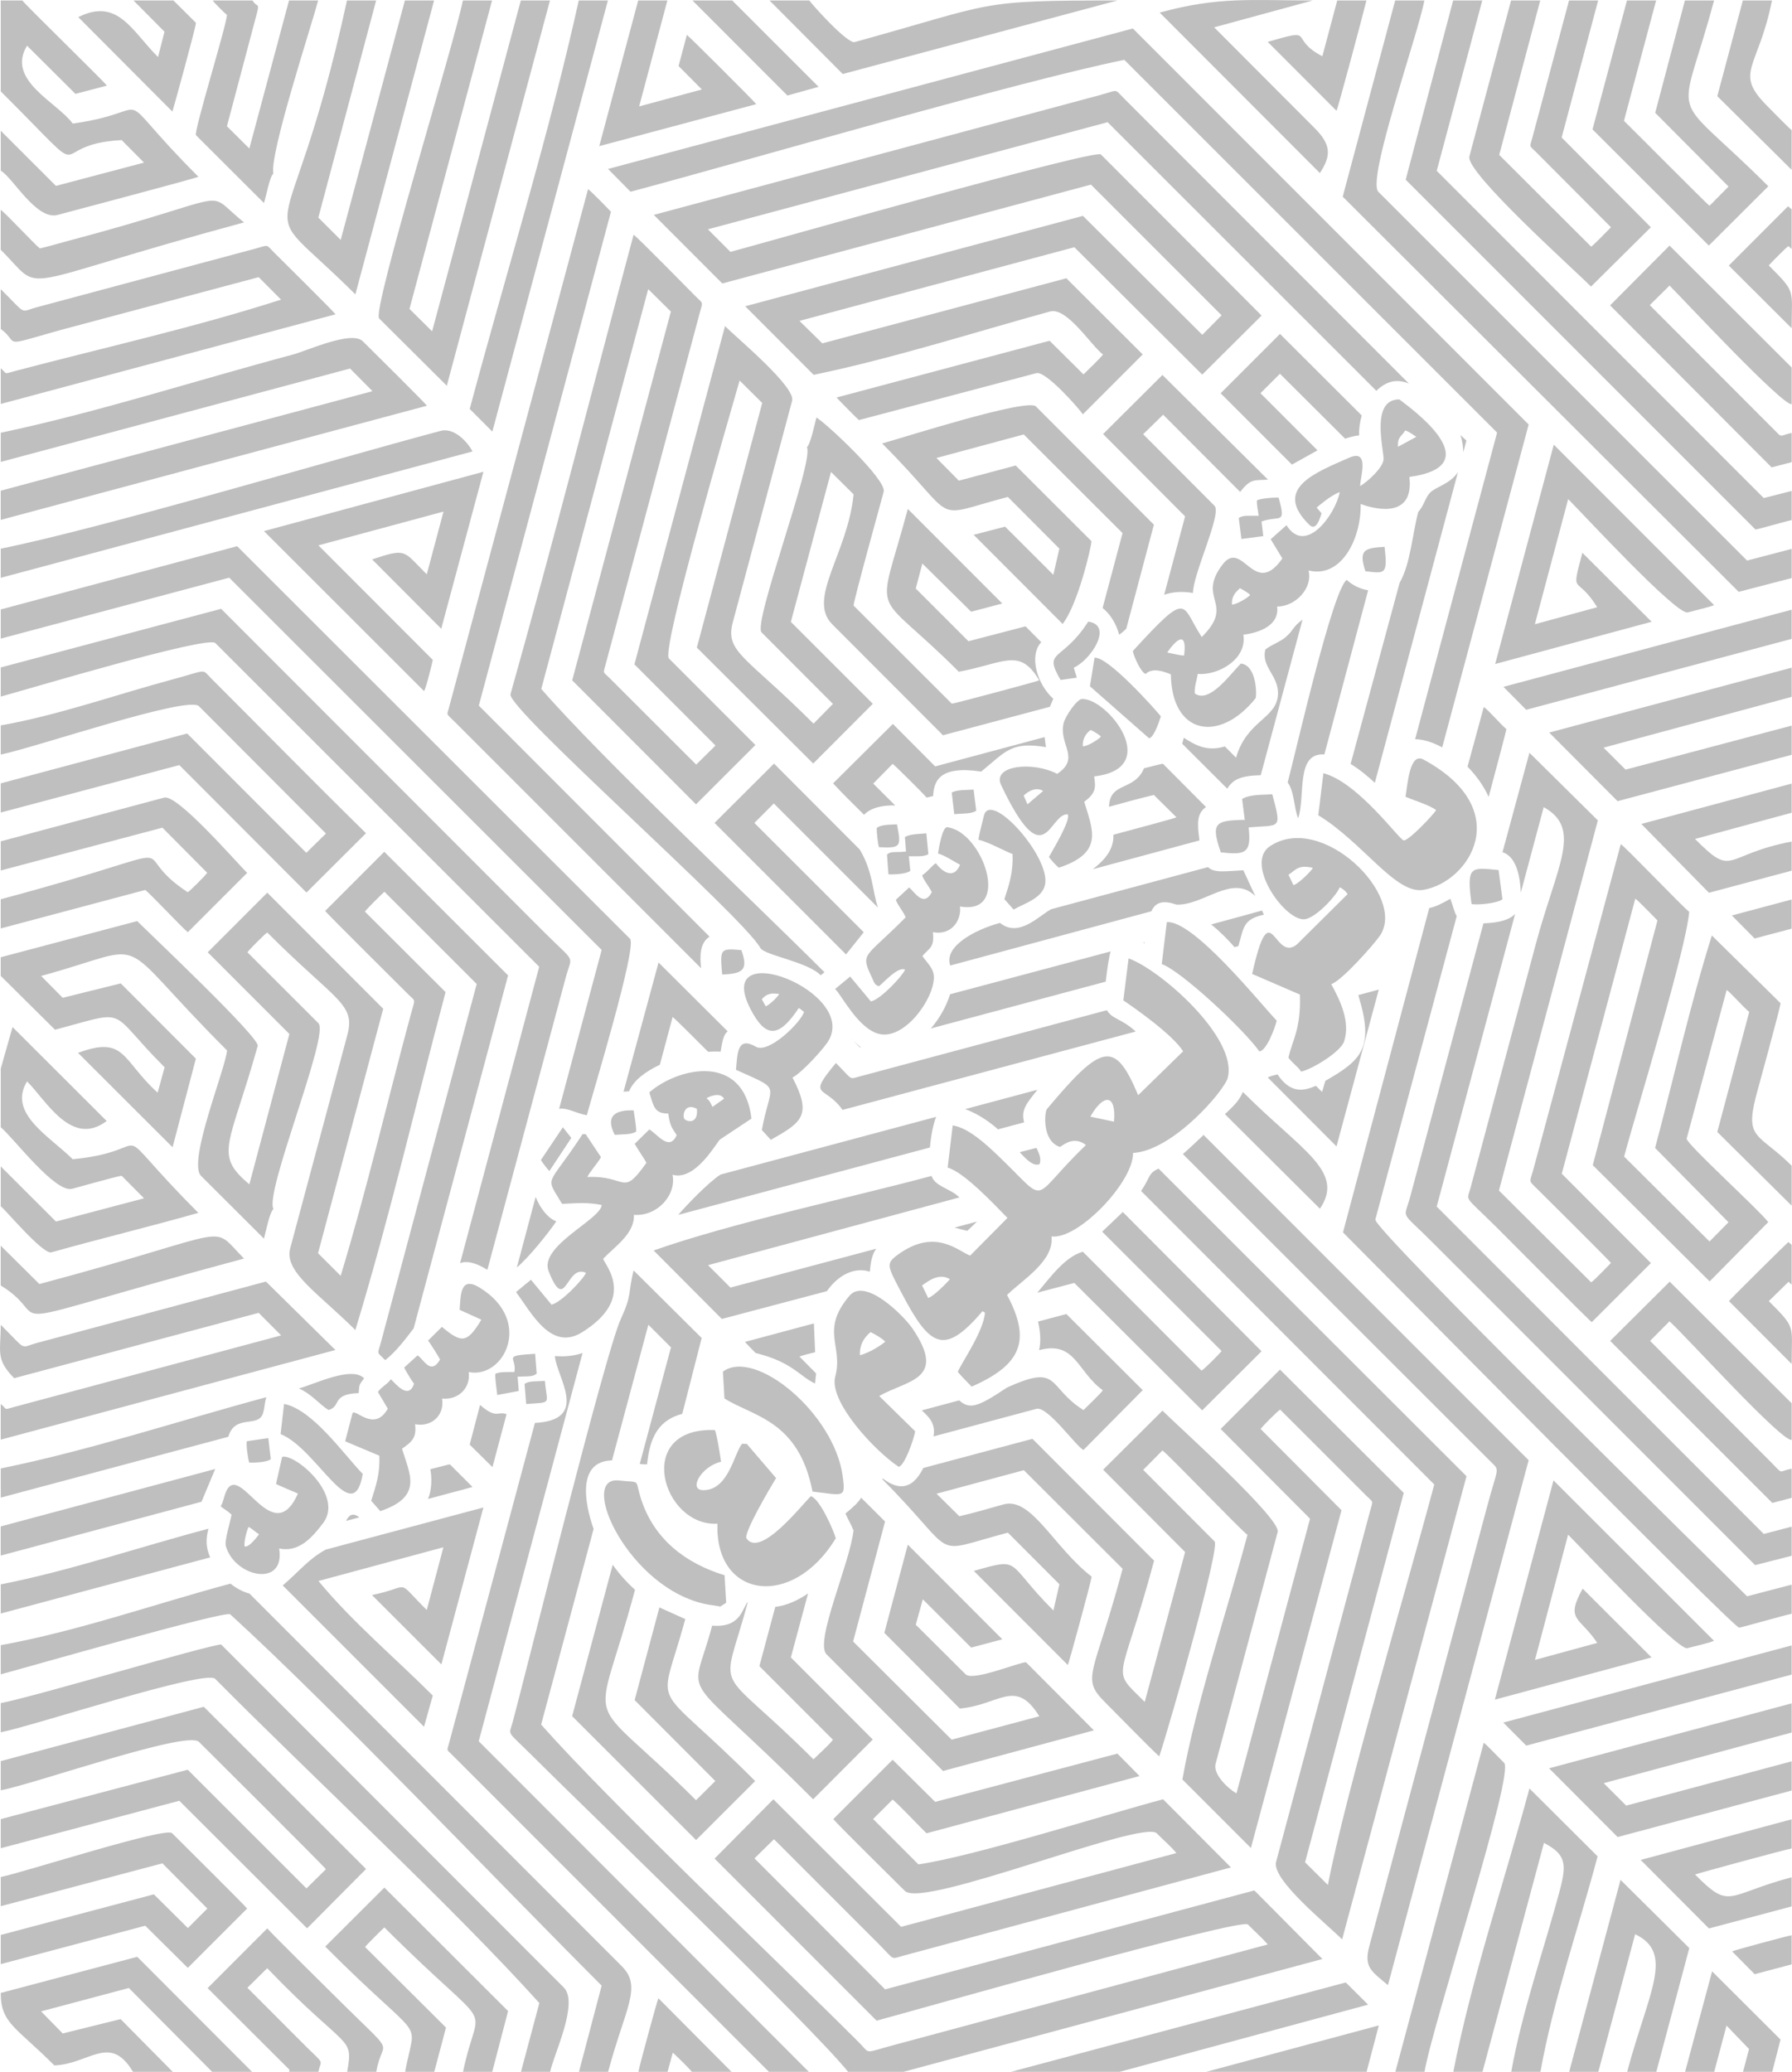
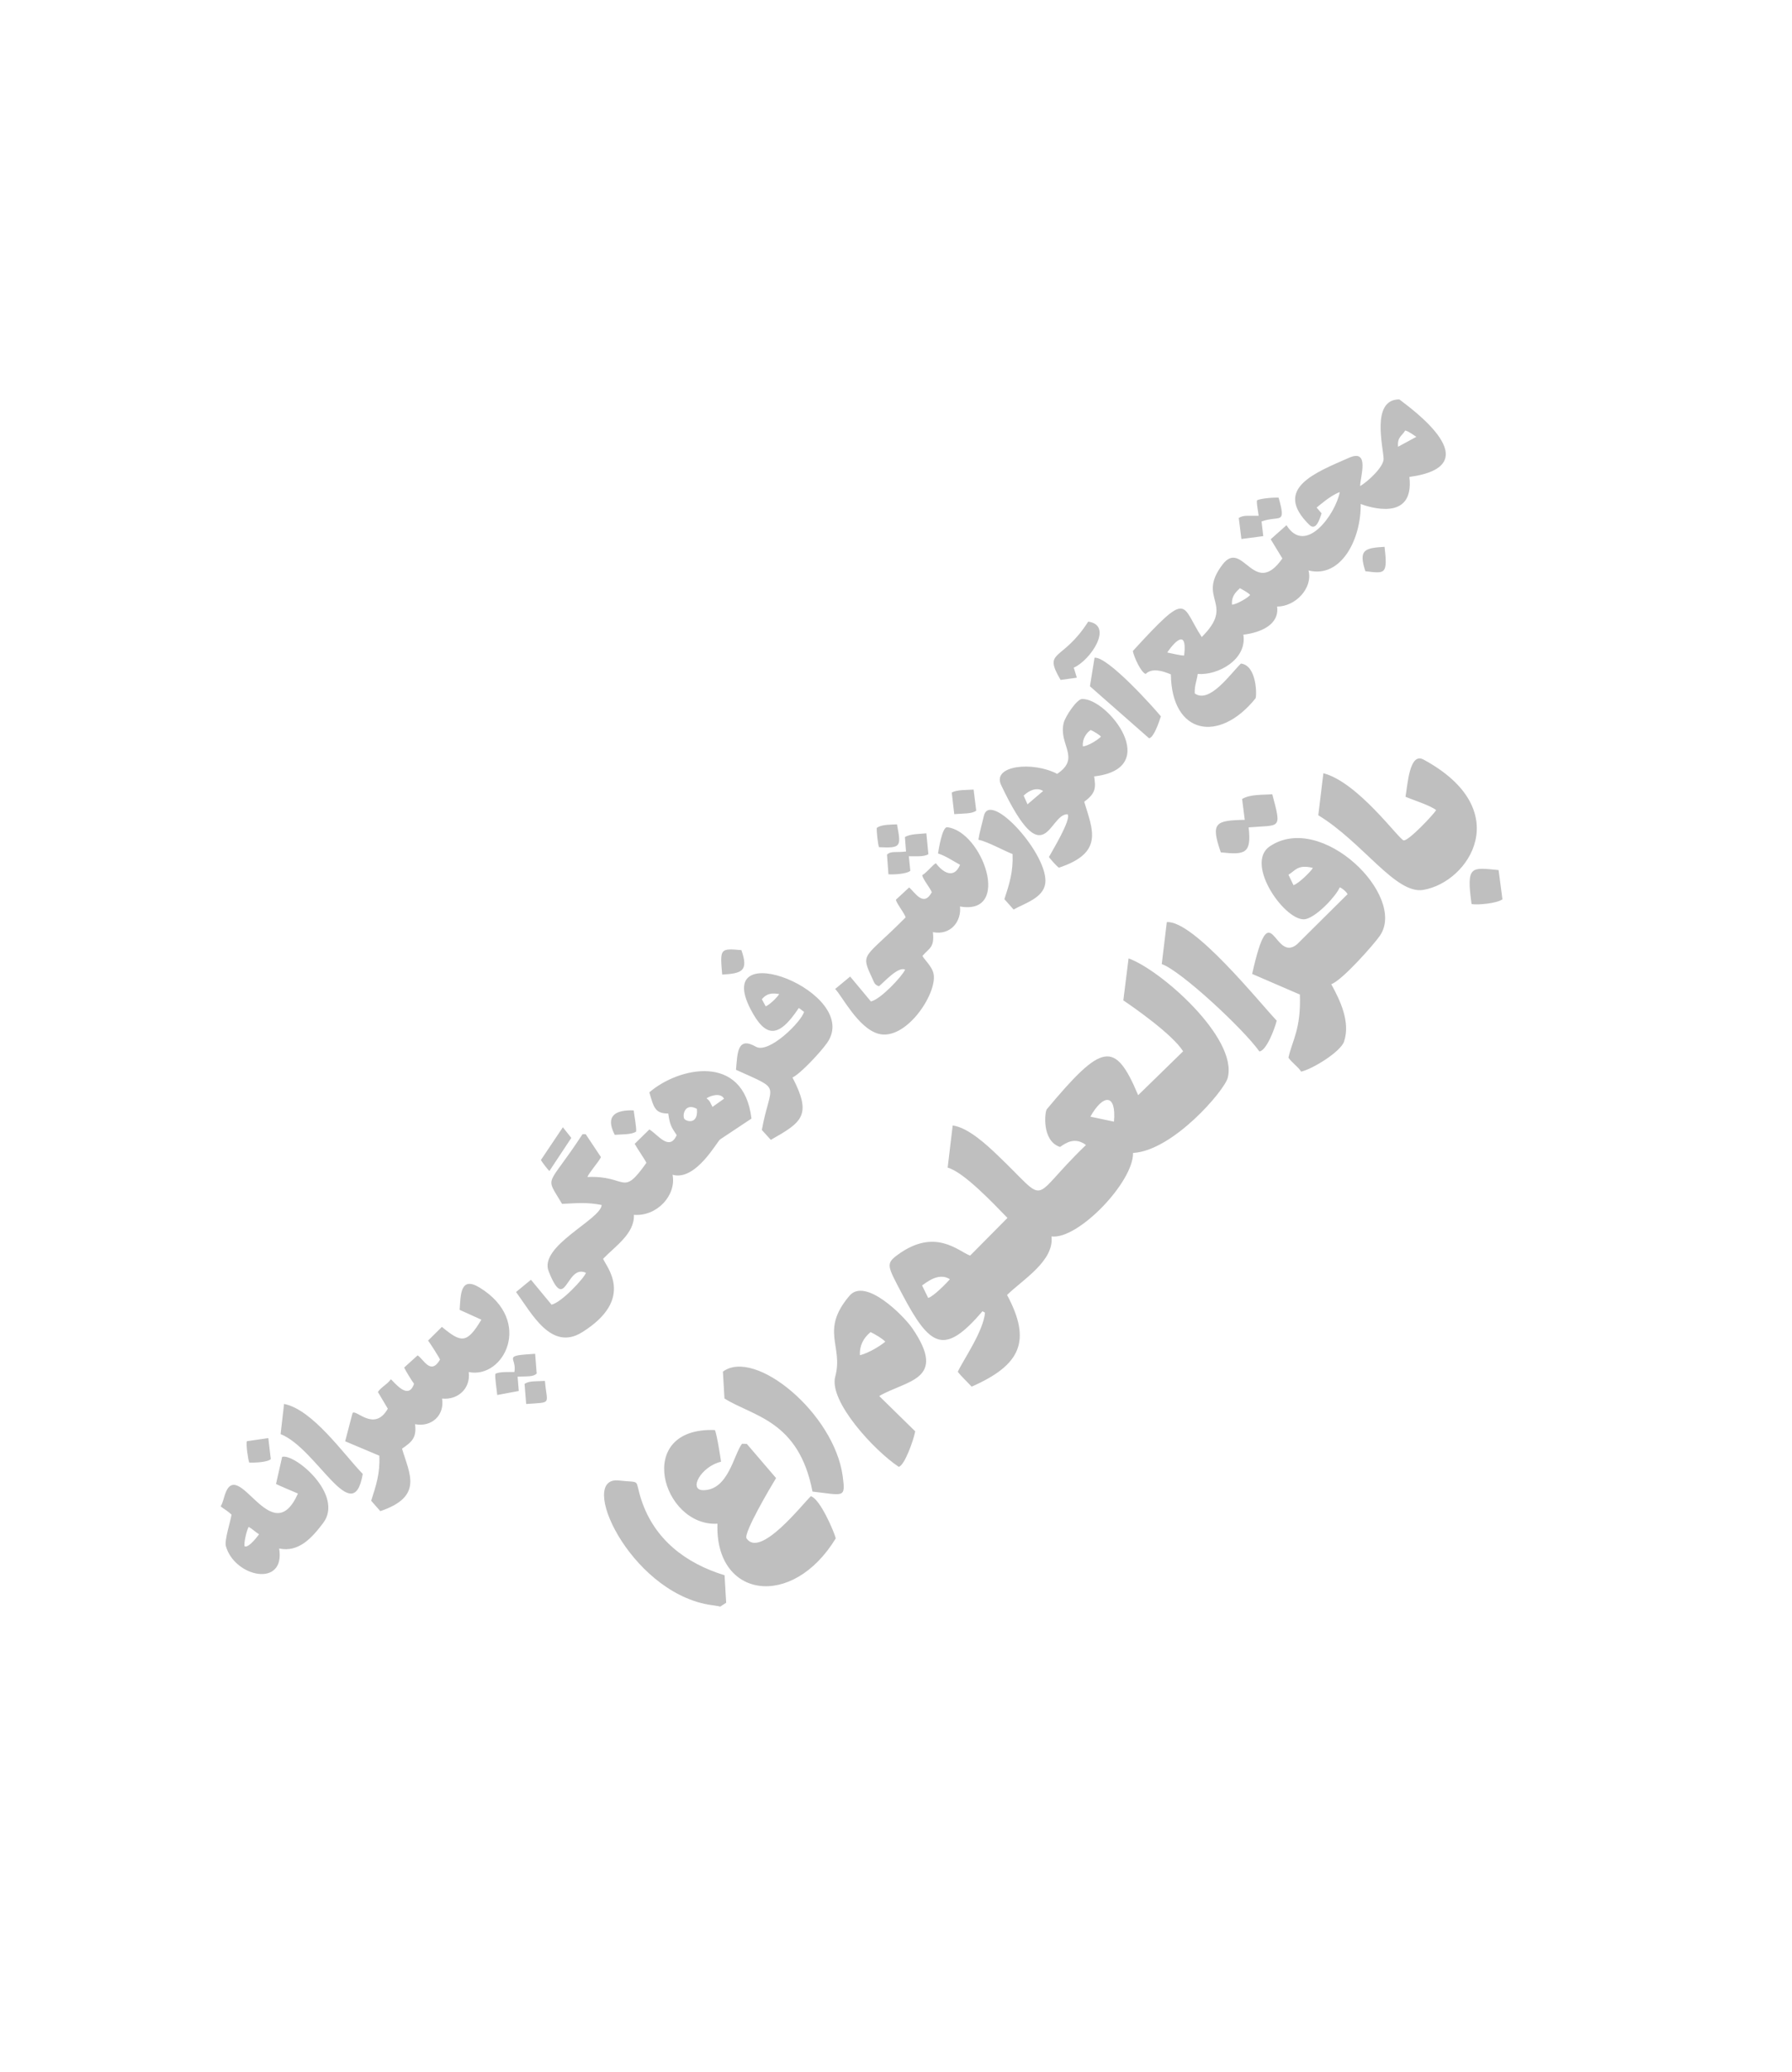
<svg xmlns="http://www.w3.org/2000/svg" xml:space="preserve" width="65.581mm" height="75.804mm" version="1.1" shape-rendering="geometricPrecision" text-rendering="geometricPrecision" image-rendering="optimizeQuality" fill-rule="evenodd" clip-rule="evenodd" viewBox="0 0 1658.82 1917.43">
  <g id="Layer_x0020_1">
    <g id="_2410344681776">
      <path fill="#606060" fill-opacity="0.4" d="M859.21 1201.24l-5.68 -11.58c3.19,-1.94 14.97,-12.66 25.75,-5.77 -2.48,3.09 -15.32,16.15 -20.07,17.34zm-373.64 79.52l1.49 18.64c24.56,-1.88 19.24,1.02 17.36,-21.37 -8.73,0.54 -14.29,-0.23 -18.84,2.72zm325.98 -514.43c-0.1,3.3 1.03,15.17 2.16,17.74 20.7,1.03 20.48,-0.56 16.6,-21.16 -5.62,0.38 -14.9,0.02 -18.76,3.42zm69.47 -32.78l2.31 19.92c8.82,-0.71 15.75,-0.11 20.35,-3.12l-2.43 -19.58c-5.7,0.41 -15.64,-0.04 -20.24,2.77zm-650.28 620.1c5.03,0.09 16.83,-0.26 19.93,-3.26l-2.31 -19.43 -19.76 2.85c-1.19,1.98 1.05,17.54 2.14,19.84zm338.32 -303.36c8.01,-0.62 15.11,-0.13 19.78,-2.94 0.39,-4.15 -1.69,-14.83 -2.24,-19.7 -17.08,-0.62 -26.6,5.13 -17.54,22.64zm694.85 -521.62c18.26,2.18 20.75,3.29 17.76,-22.59 -18.57,1.15 -24.27,2.62 -17.76,22.59zm-595.4 373.31c18.22,-1.1 24.64,-3.13 17.79,-22.64 -19.82,-1.76 -19.9,-1.45 -17.79,22.64zm-167.84 171.64c1.2,2 6.3,8.82 7.9,10.13l20.28 -30.63 -7.83 -9.83 -20.35 30.34zm336.99 -298.89l1.04 13.32c-9.04,1.25 -13.88,-0.76 -17.62,2.9l1.33 18.21c4.97,0.37 16.95,-0.3 20.25,-3.23l-1.36 -13.47c5.28,-0.14 13.72,0.8 18.08,-1.89l-1.86 -19.33c-5.84,0.63 -15.11,0.42 -19.85,3.48zm-361.49 495.05c-4.91,0.15 -13.94,-0.47 -17.61,1.71 -0.64,3.28 1.36,15.06 1.71,19.58l19.94 -3.72 -1.09 -13.24c8.6,-0.48 14.4,0.4 17.67,-2.94l-1.42 -18.25c-31.56,1.89 -16.66,2.95 -19.2,16.88zm687.38 -806.69c-0.48,3.16 1.15,10.33 1.57,14.25 -9.07,0.19 -13.94,-0.87 -18.41,2.03l2.43 19.47 20.24 -2.66 -1.59 -13.57c16.82,-6.04 23.08,3.84 15.83,-21.97 -2.81,-0.42 -16.77,0.5 -20.06,2.45zm227.23 369.2l-3.55 -27.05c-25.3,-2.35 -30.07,-4.76 -25.02,31.41 4.9,1.16 23.61,-0.51 28.57,-4.36zm-408.99 -203l15.01 -2.1 -2.83 -9.28c15.45,-6.76 37.17,-39.2 13.39,-42.61 -24.13,37.78 -42.27,25.57 -25.57,53.99zm168.01 110.18l2.45 19.3c-27.44,0.52 -31.64,2.68 -22.17,30.09 22.79,2.47 28.45,1.01 25.77,-23.12 29.32,-2.5 30.85,2.78 21.87,-30.66 -8.77,0.72 -20.6,-0.13 -27.92,4.39zm-140.87 -104.33l54.76 48.15c4.42,-0.81 8.97,-14.45 10.93,-20.29 -5.9,-7.29 -49.26,-55.76 -61.42,-54.26l-4.27 26.39zm-749.19 692.13c33.76,13.38 67.07,89.13 76.04,36.86 -17.64,-18.19 -46.29,-59.58 -72.84,-64.8l-3.2 27.94zm645.95 -550.15c9.18,2.11 23.91,10.37 31.62,13.3 0.69,16.8 -3.01,27.61 -7.55,41.76l8.51 9.59c10.19,-5.76 27.24,-10.57 29.27,-23.87 3.97,-26.09 -51.21,-87.32 -56.82,-62.69 -1.57,6.91 -3.99,15.05 -5.03,21.9zm169.74 115.13c17.61,6.11 75.3,59.76 90.37,80.85 6.32,-0.62 13.92,-20.07 16.03,-28.49 -15.84,-16.62 -76.93,-93 -101.73,-91.2l-4.68 38.84zm-406.25 377.18l1.44 24.87c26.41,16.67 68.77,20.05 81.49,86.16 28.95,3.26 30.75,6.58 27.98,-14.14 -7.78,-58.1 -81.05,-118.9 -110.91,-96.89zm-2.47 217.48l5.49 -3.58 -1.48 -25.45c-36.2,-11.03 -64.93,-33.27 -76.97,-69.55 -6.83,-20.59 0.8,-15.7 -20.94,-18.15 -38.53,-4.35 9.21,101.47 82.64,114.87 2.41,0.44 9.66,1.24 11.25,1.86zm-440.22 -55.72c-1.14,-2.61 2.05,-15.75 3.72,-18.07 3.16,1.73 6.46,4.99 9.58,6.82 -0.05,0.11 -9.15,12.83 -13.3,11.24zm-21.97 -37.59l0 0.82c2.78,1.93 7.35,4.94 9.8,7.36 -0.9,6.21 -6.74,23.73 -5.24,29.13 8.01,28.74 55.26,38.94 49.33,2.21 18.06,3.81 30.22,-9.69 40.67,-23.5 19.67,-25.99 -26.05,-64.54 -37.91,-61.31l-5.68 25.09c0.57,0.51 18.3,8.02 20.3,8.88 -24.39,54.73 -55.45,-35.95 -67.66,1.16 -1.04,3.16 -1.96,7.59 -3.62,10.15zm500.72 -468.78c5.23,-6.28 10.52,-5.6 16.04,-4.83 -1.5,2.77 -8.96,10.09 -12.49,11.36l-3.56 -6.53zm34.14 8.13c1.64,0.76 3.28,2.52 4.88,3.49 -2.16,8.98 -32.56,39.23 -44.59,32.28 -17.26,-9.97 -17,6.14 -18.38,21.39 43.86,19.82 32.02,11.16 23.93,55.68l8.32 9.15c28.91,-16.39 38.31,-22.63 20.04,-57.72 7.35,-3.37 26.24,-23.7 32.11,-32.12 32.34,-46.34 -107.11,-100.93 -70.92,-31.12 13.7,26.43 25.76,27.46 44.6,-1.03zm208.2 -196.6c4.9,-4.86 12.27,-8.04 18,-4.28l-14.45 12.31 -3.55 -8.03zm54.78 -45.63c-0.61,-6.58 3.12,-12.47 7.3,-15.1 2.52,1.12 8.1,4.37 9.46,6.13 -2.1,2.41 -12.14,9 -16.76,8.97zm-23.75 25.5c-22.27,-11.79 -60.6,-8.01 -51.86,10.41 40.57,85.5 44.06,26.35 61.49,26.97 3.71,4.64 -14.51,34.39 -17.23,39.49 0.99,1.82 7.33,8.77 9.2,9.96 41.96,-13.89 31.21,-35.07 23.42,-61.06 11.6,-8.3 10.46,-13.94 9.22,-23.43 63.93,-7.33 12.41,-72.46 -11.23,-71.64 -4.85,0.17 -15.49,16.07 -16.99,22.15 -4.96,20.22 16.15,32.34 -6.03,47.14zm-182.58 538.06c-0.51,-9.01 3.31,-16.06 9.82,-21.41 3.7,1.63 11.33,6.2 13.63,8.86 -5.14,4.25 -14.93,10.24 -23.45,12.55zm35.91 103.26c5.41,-1.16 13.73,-24.68 15.26,-32.85l-33.32 -32.66c25.38,-14.78 63.45,-14.58 30.77,-62.51 -7.95,-11.66 -43.63,-47.67 -58.36,-30.25 -27.4,32.4 -5.38,46.36 -13.11,74.69 -6.22,22.82 36.04,68.53 58.75,83.57zm469.09 -620.16c7.56,3.26 22.66,7.88 28.37,12.35 -1.77,3.51 -25.91,29.13 -30.12,28.02 -4.57,-1.2 -42.21,-53.79 -74.24,-62.12l-4.72 38.89c41.33,25.13 71.54,73.35 97.15,69.08 42.62,-7.11 86,-74.23 0.22,-120.64 -13.16,-7.12 -14.72,24.23 -16.65,34.42zm-432.71 52.49c7.15,2.27 14.6,7.42 20.39,10.49 -5.55,13.35 -15.69,7.43 -22.36,-1.41 -2.61,0.97 -7.8,8.09 -12.69,11.07 0.8,4.05 7.05,11.27 8.89,15.73 -7.79,14.43 -15.92,-0.35 -20.98,-4.41l-12.28 11.37c0.69,3.65 7.46,11.63 9.06,16.29 -38.04,38.47 -42.34,32.21 -31.08,56.03 1.87,3.95 2.04,6.38 6.37,7.74 5.07,-4.11 17.76,-18.53 24.22,-15.38 -2.51,5.84 -22.65,27.63 -31.71,29.43l-19.18 -23.03 -13.86 11.5c6.21,6.25 21.1,36.04 39.77,41.39 25.32,7.26 54.71,-36.71 51.35,-55.18 -1.33,-7.29 -9.41,-14.11 -10.31,-16.86 6.5,-7.4 11.24,-7.78 9.65,-21.92 17.12,3.29 26.65,-10.92 25.04,-23.77 48.39,8.48 20.89,-69.64 -11.84,-73.35 -4.56,-0.52 -7.94,20.77 -8.46,24.27zm-442.82 422.4l20.07 9.1c-13.54,22.79 -18.82,21.22 -36.54,6.67l-12.81 12.7c1.27,1.22 10.56,15.91 11.09,17.57 -8.68,14.99 -15.29,-0.6 -20.76,-3.9l-12.38 11.2c0.78,2.29 7.41,12.98 9.08,15.04 -5.38,16.6 -19.24,-2.93 -21.52,-4.11 -2.72,4.26 -9.32,7.53 -11.92,11.76l9.18 15.45c-12.6,22.09 -29.57,-0.13 -32.66,4.06l-6.83 26.1 31.62 13.32c0.77,16.74 -3.05,27.59 -7.54,41.71l8.46 9.62c40.21,-13.62 26.88,-34.62 20.11,-57.81 8.89,-6.22 13.66,-9.8 12.06,-22.66 15.34,2.98 27.54,-8.37 24.99,-23.73 14.49,1.51 26.6,-9.16 24.68,-24.55 32.41,6.74 60.35,-47.36 10.16,-78.11 -18.08,-11.08 -17.59,6.68 -18.56,20.57zm238.63 197.92c-2.43,69.09 69.35,79.64 109.52,13.54 -1.49,-6.06 -14.58,-36.71 -23.1,-38.98 -8.02,7.67 -46.97,57.72 -59.54,38.98 -2.71,-5.03 21.6,-46.32 27.37,-55.78l-27.07 -31.61 -4.43 -0.14c-7.65,9.73 -12.58,42.95 -35.87,42.96 -14.1,0.01 -2.17,-21.93 16.42,-26.33 0.06,-0.65 -3.95,-26.41 -5.71,-29.33 -75.49,-2.8 -48.86,89.55 2.42,86.69zm528.57 -600.63c6.46,-3.83 8.53,-9.78 22.6,-6.31 -1.59,3.17 -13.39,14.71 -17.95,15.96l-4.65 -9.65zm47.46 11.67c2.46,0.94 6.11,4 7.25,6.33l-46.69 46.32c-21.79,18.34 -24.21,-50.56 -41.62,27.49l44.18 19.09c1.14,32.22 -7.2,42.66 -10.59,58.4 3.03,4.54 8.91,8.33 11.75,12.94 10.8,-2.46 36.63,-18.47 39.75,-27.88 6.02,-18.15 -3.66,-38.13 -11.87,-53.06 9.72,-3.14 39.39,-36.62 45.06,-44.9 25.15,-36.71 -54.09,-115.05 -101.94,-82.67 -24.21,16.38 15.85,71.94 33.56,67.26 11.01,-2.91 28.31,-22.09 31.16,-29.31zm-595.04 205.04c1.41,15.6 -10.95,11.36 -11.86,8.89 -1.7,-4.61 1.59,-14.59 11.86,-8.89zm8.92 -9.73c1.06,-1.14 12.49,-6.54 16.19,0.32l-10.66 7.56c-2.42,-3.94 -1.67,-5.02 -5.53,-7.88zm-52.97 -5.56c4.05,13.75 5.15,19.65 17.5,19.58 1.56,10.99 3.02,12.65 7.82,20.03 -6.92,15.32 -17.48,-0.69 -25.31,-5.29l-13.56 13.32c2.21,4.18 9.89,15.18 10.83,17.58 -22.91,32.39 -17.46,11.42 -54.67,13.13 1.99,-4.51 10.39,-13.88 12.62,-18.4l-14.12 -21.22 -2.94 -0.05c-33.25,50.93 -35.1,37.24 -18.94,64.53 13.33,-0.65 23.39,-1.65 36.64,1.03 -0.67,13.42 -58.36,37.93 -49.06,61.37 16.03,40.41 15.89,-7.17 34.51,1.38 -1.52,4.86 -22.65,27.57 -31.85,29.48l-19.06 -23.04 -13.77 11.35c14.51,19.78 32.54,55.15 61.21,37.2 49.45,-30.96 22.2,-60.69 19.36,-67.93 10.91,-11.45 29.32,-23.29 28.49,-40.71 21.49,1.72 39.54,-18.27 35.8,-37.08 21.52,6.11 41.24,-30.91 44.09,-32.76l28.96 -19.23c-7.26,-61.46 -68.21,-47.27 -94.54,-24.25zm479.44 -407.06c0.65,-1.28 19.29,-28.36 15.64,2.72 -2.68,0.31 -12.19,-2.1 -15.64,-2.72zm59.95 -44.32c-0.71,-7.85 3.63,-11.7 7.26,-15.21 2.53,1.32 7.93,4.27 9.49,6.2 -1.33,2.28 -12.64,8.91 -16.75,9.01zm153.7 -146.15c-0.81,-9.28 3.8,-9.93 6.6,-15.03 3.52,0.85 7.73,4.27 10.32,5.87l-16.91 9.17zm1.16 -43.81c-26.59,0 -14.66,44.73 -14.56,55.15 0.07,7.39 -14.53,20.89 -21.71,25.11 -0.03,-8.19 9.32,-34.85 -10.18,-26.27 -31.28,13.77 -71.09,28.61 -36.81,62.14 6.16,6.02 9.59,-5.34 11.28,-10.67l-4.55 -5.36c2.32,-1.72 12.92,-11.34 21.4,-14.27 -3.81,20.12 -31.49,59.07 -49.32,30.61l-14.61 13.01 10.81 17.77c-26.37,37.6 -36.81,-18.89 -55.49,5.75 -24.34,32.11 12.56,35.6 -19.15,66.96 -19.62,-29.88 -10.98,-44.67 -63.79,12.95 1.11,5.83 7.7,20.03 11.88,21.2 5.83,-5.67 15.42,-2.95 23.33,0.43 0.73,55.67 44.65,64.05 78.34,22.22 1.28,-1.59 1.55,-30.62 -13.49,-32.23 -9.42,9.07 -29.09,37.64 -42.76,27.6 -0.3,-7.2 1.89,-11.63 2.78,-18.01 18.48,1.58 45.91,-13.27 42.22,-36.33 15.32,-1.81 33.53,-8.86 31.27,-26.03 16.75,0.08 33.22,-16.86 29.09,-33.39 30.25,7.53 48.82,-29.28 48.25,-61.51 7.89,2.89 49.93,16.82 45.11,-25.05 75.96,-10.44 1.18,-63.63 -9.36,-71.79zm-286 663.83c11.78,-21 24.2,-21.78 21.86,4.62l-21.86 -4.62zm30.53 -107.63c9.11,6.18 45.16,31.09 55.36,47.13l-41.64 40.62c-21.51,-51.19 -33.33,-48.29 -84.53,12.97 -1.93,2.31 -4.93,29.49 12.26,34.94 5.64,-4.01 13.94,-9.41 23.97,-1.79 -54.54,52.25 -32.28,56.51 -82.26,9.04 -8.58,-8.15 -26.47,-25.22 -41.12,-27.14l-4.66 39.02c14.99,4.15 41.77,32.65 55.36,46.54l-34.54 34.88c-10.92,-3.93 -32.4,-26.26 -67.2,-0.65 -11.15,8.21 -9.42,10.24 4.15,36.05 26.08,49.62 39.15,57.39 74.51,16.08l2.28 1.33c-1.4,17.3 -20.75,44.77 -25.16,54.71 2.24,3.26 9.49,10.12 12.8,13.78 45.5,-20.05 55.65,-42.18 32.8,-84.86 14.04,-13.86 43.84,-31.43 41.11,-54.15 24.74,3.1 75.97,-50.49 75.5,-77.27 36.93,-2.09 84.58,-57.68 87.65,-69.54 9.58,-37.04 -62.64,-100.28 -91.79,-110.52l-4.85 38.83z" />
-       <path fill="#606060" fill-opacity="0.4" d="M605.23 198.89l63.38 63.46 341.27 -91.48 120.94 120.95 -17.87 18.06 -110.48 -110.09 -312.64 83.66 63.36 63.47c73.66,-15.31 146.37,-38.67 218.8,-58.64 15.75,-4.34 38.33,32 48.99,39.75 -1.27,2.43 -15.18,15.67 -18.02,18.45l-31.38 -31.1 -197.19 52.51c0.88,1.3 20.01,20.52 20.68,20.9l164.3 -43.46c8.5,-2.33 38.97,32.16 43.03,38.12l55.38 -55.42 -70.65 -70.48 -225.92 60.23 -21.17 -20.8 254.46 -68.17 118.39 117.9 54.94 -54.65 -148.76 -149.11c-5.43,-5.27 -310.97,81.63 -342.9,90.17l-20.87 -20.89 370.01 -99.13 248.75 248.59c9.01,-8.62 18.22,-11.5 30.13,-6.73l-263.12 -263.31c-10.55,-10.26 -4.22,-8.49 -25.05,-3.05l-410.78 110.29zm190.8 770.49l0.66 -0.17 -6.83 -5.78 6.17 5.96zm-190.96 187.92l63.1 63.38 97.24 -25.71c10.12,-14.34 24.96,-22.84 39.78,-18.03 0.8,-9.05 1.92,-15.61 5.86,-21.25l-134.9 35.96 -20.72 -20.76 232.67 -62.69c-8.45,-8.45 -22.42,-9.88 -25.79,-19.88 -77.08,20.66 -185.38,43.56 -257.24,68.99zm179.99 760.13l51.41 0 387.68 -104.38 -63.01 -63.47 -341.81 91.56 -120.91 -121.22 18.02 -17.75 96.68 96.69c15.51,15.53 11.02,14.38 22.38,11.31l303.98 -81.89 -62.83 -63.06c-54.65,14.55 -174.3,52.55 -226.47,60.27l-41.95 -42 18 -17.98c4.11,2.78 26.48,26.56 31.46,31.18l197.19 -52.98 -20.52 -20.76 -168.69 44.69 -39.37 -39.02 -54.95 54.94c3.89,4.92 59.69,59.89 66.26,66.45 16.85,16.84 220.4,-66.55 233.29,-53.23 5.55,5.73 13.29,12.3 18.07,18.22l-254.81 68.28 -118.27 -118.04 -54.43 54.86 149.99 150.02c33.24,-8.89 337.58,-95.43 343.76,-89.03 5.94,6.17 12.8,12.11 18.38,18.47l-344.57 92.68c-30.57,8.02 -22.58,9.34 -34.29,-2.35 -77.22,-77.17 -229.36,-220.97 -293.82,-293.81l48.59 -181.14c-0,-0.08 -24.23,-62.39 17,-63.36l33.67 -125.53 20.93 20.93 -28.92 107.94c2.31,0.26 4.59,0.39 6.81,0.3 2.63,-27.31 12.22,-41.26 32.56,-46.72l17.97 -70.2 -63.03 -62.55c-5.5,22.4 -1.11,21.55 -11.95,45.3 -14.47,31.69 -87.12,324.81 -100.01,372.88 -3.49,12.99 -6.39,6.48 18.15,30.98 48.92,48.89 255.69,247.33 292.4,292.53zm-784.39 -1299.7l0 26.97c22.2,-5.94 191.45,-56.78 198.65,-49.54l299.8 299.57 -73.25 274.36c5.71,-2.31 13.69,-1.04 25.27,6.12l72.58 -270.69c5.96,-22.02 10.16,-11.59 -21.47,-43.27l-297.57 -297.79 -204.01 54.28zm1657.86 822.16l0 -26.99 -25.81 6.79 -302.78 -303.01 72.58 -270.86c-4.95,5.21 -13.91,8.23 -29.32,8.72l-67.82 253.12c-5.9,21.99 -10.07,11.24 21.81,43.32l297.52 297.52 33.82 -8.62zm-878.62 -412.68l271.39 -72.54c-12.95,-12 -22.03,-11.43 -26.64,-19.74l-230.65 61.79c-7.98,2.15 -4.83,2.63 -20.23,-12.93 -27.39,33.03 -10.27,20.04 6.13,43.42zm-217.06 -870.83l20.83 21.08c114.36,-30.56 356.65,-101.53 457.06,-122.08l345.1 344.98 -75.9 283.81c7.14,-0.08 15.98,2.6 25.08,7.54l80.04 -298.82 -366.37 -366.52 -485.84 130zm64.95 967.99l233.03 -62.38c0.92,-10.94 3.12,-21.99 5.73,-28.35l-199.55 53.4c-11.66,7.42 -32.85,29.87 -39.2,37.33zm-627.13 -560.31l0 26.99 211.51 -56.4 344.76 344.53 -39.37 147.05c7.67,-1.21 14.85,3.86 25.61,5.97 5.13,-19.16 46.95,-156.45 40.02,-163.35l-363.69 -363.34 -218.83 58.55zm1657.86 929.47l0 -26.96 -41.28 10.79c-32.58,-32.55 -346.47,-340.13 -344.12,-348.74l75.34 -280.75c-2.45,-3.97 -3.35,-9.5 -5.89,-16.05 -8.08,4.49 -13.39,7.33 -19.56,8.6l-79.84 300.15c32.59,32.57 360.65,365.09 366.63,365.78 1.58,0.18 42.57,-11.7 48.73,-12.81zm-946.78 423.91l36.95 0 -305.56 -305.94 96.11 -359.3c-7.24,2.48 -15.68,3.64 -25.59,2.81 1.16,19.26 33.12,59.16 -18.51,61.91l-79.03 294.73c-2.5,9.69 -3.25,6.76 2.57,12.64l293.07 293.16zm-711.08 -394.83l0 27c23.13,-6.18 208.25,-59.4 212.46,-55.55 97.28,88.99 244.69,244.58 343.8,343.62l-20.99 79.76 26.98 0c15.89,-59.51 31.92,-78.62 12.57,-97.81l-344.56 -344.77c-6.28,-1.65 -12.27,-4.95 -17.6,-9.21 -70.18,18.82 -141.14,43.99 -212.66,56.96zm0 -1122.08l0 26.97 323.35 -86.42 20.77 20.95 -344.13 92.12 0 27.01 394.5 -105.64c-1.44,-2.43 -51.8,-52.21 -59.31,-59.66 -10.38,-10.31 -51.56,8.78 -65.11,12.4 -89.55,23.88 -179.45,53.07 -270.08,72.28zm0 958.53l0 26.99 210.65 -56.31c6.31,-21.56 27.85,-7.69 32.19,-21.97 1.67,-5.5 1.4,-10.09 3.04,-14.68 -81.11,21.81 -163.44,49.2 -245.87,65.96zm0 270.85l0 27c31,-5.71 172.52,-55.74 183.48,-44.81 1.24,1.24 116.28,115.64 117.54,117.85l-18 17.76 -109.89 -109.83 -173.13 45.69 0 26.97 165.32 -43.93 118.27 118.05 54.59 -54.91 -150.19 -150.13 -187.99 50.3zm0 -958.53l0 26.97c31.28,-6.29 173.42,-54.92 183.48,-44.75l117.55 117.84 -18.15 17.84 -110.31 -110.43 -172.57 46.16 0 26.99 165.31 -43.91 117.71 117.94 55.1 -54.88c-47.35,-46.48 -95.68,-95.64 -142.82,-142.81 -9.7,-9.7 -2.85,-8.54 -36.04,0.4 -52.43,14.08 -105.79,33.16 -159.26,42.63zm1657.86 -136.36l0 -27.02 -41.28 10.8 -341.27 -341.23c-11.22,-11.22 36.78,-145.76 42.51,-177.13l-27 0 -48.56 181.57 366.55 365.74 49.05 -12.74zm-1657.86 1041.24l0 26.99c31.32,-6.23 189.61,-58.48 198.53,-49.48 88.64,89.42 220.87,212.05 300.04,300.04l-16.99 63.63 27.03 0c2.71,-14.75 26.9,-63.69 12.6,-78.03l-317.2 -317.45c-13.45,0.85 -171.51,47.96 -204.01,54.29zm508.41 -1575.82l-26.98 0 -82.1 306.2 -20.96 -20.74 76.43 -285.46 -27.01 0c-7.75,39.37 -84.46,287.07 -77.49,294.3l62.62 62.27 95.49 -356.57zm1149.45 480.94l0 -27.01 -25.84 6.58 -302.74 -302.85 42.16 -157.66 -26.96 0 -43.94 165.86 323.72 323.7c1.19,0.36 28.67,-7.79 33.6,-8.61zm-1657.86 744.74c0,24.63 -5.07,31.69 12.44,49.39l226.35 -60.48 20.77 20.88 -246.33 66.02c-11.38,2.93 -6.37,3.12 -13.24,-2.59l0 33.05 309.82 -82.97 -64.31 -63.34 -212.59 56.97c-15.67,4.37 -8.19,7.52 -32.91,-16.93zm0 -958.51l0 36.81c18.34,13.71 -2.13,17.23 54.55,1.24l184.23 -49.15 20.71 20.81c-80.58,25.89 -164.48,44.48 -246.31,66.07 -10.92,2.84 -6.53,3.24 -13.18,-2.54l0 33.02 309.91 -82.97c-1.37,-2.3 -53.03,-53.33 -56.54,-56.87 -8.36,-8.45 -4.62,-7.35 -18.48,-3.69l-201.63 54.06c-16.13,4.35 -8.45,7.77 -33.26,-16.79zm1478.73 -267.17l-26.97 0 -33.86 126.63c-2.67,9.88 -3.13,7.21 2.75,13.08l69.94 70.19c-2.72,2.71 -16.38,16.87 -18.35,17.94l-85.1 -84.92 37.96 -142.93 -26.99 0 -38.6 144.34c-4,14.33 96.78,104.57 112.62,120.45l55.37 -54.88 -82.57 -83.07 33.78 -126.84zm-1077.6 0l-27.01 0 -59.41 221.59 -20.71 -20.64 53.51 -200.95 -27 0c-55.53,254.61 -92.62,171.99 7.77,272l72.86 -272zm-401.13 84.13c92.59,92.2 36.79,49.02 111.93,45.08l20.69 20.85 -81.49 21.55 -51.13 -51.06 0 36.95c11.4,6.58 33.01,46.26 52.72,40.96 16.11,-4.34 128.56,-34.01 130.25,-35.32 -86.86,-86.79 -32.44,-60.8 -116.37,-49.21 -13.89,-19.43 -62.01,-40.08 -42.22,-72.05l44.78 44.58 29.06 -7.63c-1.91,-3.24 -75.16,-74.49 -78.24,-78.82l-19.97 0 0 84.13zm0 904.44l0 54.19c12.46,10.67 50.41,61.15 66.13,57.02 7.71,-2.03 42.14,-11.8 45.81,-12.06l20.69 20.87 -81.49 21.52 -51.14 -51.05 0 36.94c3.02,1.65 39.02,44.8 46.84,42.6 44.97,-12.64 90.83,-23.66 136.09,-36.55 -90.86,-91.08 -31.61,-57.75 -116.34,-49.63 -20.82,-20.93 -60.48,-42.27 -42.22,-72.04 17.83,17.74 41.05,61.26 73.69,36.66l-87.12 -86.96 -10.94 38.51zm261.05 478.32l130.78 130.78 8.11 -28.87c-34.79,-34.83 -74.49,-68.08 -105.82,-106.04l115.65 -31.22 -15.4 58.07c-30.2,-29.99 -12.76,-21.44 -50.72,-13.85l64.25 64.21 38.9 -145.24 -145.97 38.98c-16.3,8.98 -24.18,19.83 -39.79,33.17zm1122.04 105.69l145.06 -39.09 -63.78 -63.65c-16.4,29.8 -2.86,25.63 13.51,50.22l-57.64 15.72 30.66 -115.88c12.87,12.82 101.64,107.57 110.37,105.06 4.88,-1.4 21.59,-5.05 24.64,-6.9l-148.52 -148.4 -54.29 202.91zm-772.96 -587.56l11.84 -44.29c2.92,2.39 17.16,16.52 32.9,32.29 4.19,-0.34 8.1,-0.39 11.54,-0.13 2.07,-13.73 3.52,-16.02 6.49,-18.85 -32.82,-32.73 -62.95,-62.65 -63.97,-63.69l-32.42 119.6 5.15 -0.41c3.95,-9.88 15.05,-18.27 28.47,-24.53zm-366.46 -493.9l148.17 148.03c1.66,-1.6 7.99,-27.75 8.12,-28.85l-105.89 -106.01 115.8 -31.26 -15.5 58.08c-22.11,-21.98 -18.14,-24.56 -50.59,-13.83l63.99 64.17 39.04 -145.25 -203.14 54.91zm1139.72 122.98l144.82 -39.11 -64.11 -63.86c-10.93,41.6 -5.63,19.08 13.73,50.42l-57.71 15.73 30.84 -115.78c13.39,13.31 100.46,107.74 110.69,104.83 4.32,-1.23 22,-5.34 24.37,-6.77l-148.37 -148.47 -54.26 203zm-250.16 416.62l87.91 87.5c23.52,-34.61 -16.88,-53.63 -71.29,-108.04 -3.95,9.18 -9.45,13.58 -16.62,20.54zm211.42 886.28l27.01 0 56.89 -211.88c20.09,10.66 21.31,18.97 14.65,43.98 -14.71,55.19 -34.9,111.72 -44.92,167.9l27.02 0c12.01,-67.09 35.43,-133.56 52.91,-199.4l-63.1 -62.81c-23.12,85.88 -53.47,175.28 -70.48,262.21zm241.36 -1917l-26.98 0 -27.5 103.96 67.87 68.26 -17.6 17.81c-1.68,-0.85 -74.6,-74.3 -79.2,-78.65l29.78 -111.38 -27 0 -31.89 119.32 107.68 107.54 55.08 -54.9c-94.34,-94.18 -82.68,-50.74 -50.25,-171.96zm-1586.01 1736.75l0 26.99 149.67 -39.66 41.59 41.84 -18.02 18.04 -31.48 -31.2 -141.76 37.6 0 27 133.78 -35.56 39.39 39.02 54.92 -54.92c-2.17,-2.91 -62.72,-63.02 -69.47,-69.74 -6.11,-6.08 -134.84,35.57 -158.63,40.58zm0 -958.53l0 26.98 149.67 -39.62 41.43 41.71c-0.9,1.91 -16.03,17.02 -18.01,18.02 -63.92,-41.85 21,-45.37 -173.1,6.51l0 27.02 133.8 -35.63c6.61,5.45 35.04,35.92 39.39,39.1l54.91 -54.9c-11.72,-11.76 -64.69,-72.95 -76.8,-69.66l-151.3 40.47zm0 -270.86l0 26.98 436.73 -116.95c-5.1,-9.76 -17.6,-22.24 -29.47,-19.07 -103.42,27.6 -313.82,90.2 -407.26,109.04zm0 958.54l0 26.99 193.85 -51.98c-4.43,-10.19 -3.75,-17.95 -1.58,-26.52 -62.8,16.53 -128.34,39 -192.26,51.51zm1657.86 190.79l0 -27.02 -153.18 40.97 -20.82 -20.77 174 -46.86 0 -26.99 -224.56 60.09 63.45 63.63 161.12 -43.05zm0 -958.56l0 -27.02 -153.76 40.74 -20.38 -20.33 174.14 -47.01 0 -27.01 -224.46 60.05 63.3 63.5 161.15 -42.91zm0 -270.84l0 -27c-7.29,1.23 -9.14,4.05 -12.02,1.22l-119.35 -119.55 18.3 -18.12c12.86,12.86 104.48,111.23 113.07,109.8l0 -33.97 -113.06 -112.82 -55.03 55.34 149.54 149.94 18.54 -4.84zm0 958.53l0 -26.95c-13.38,2.37 -6.65,6.42 -19.95,-6.86l-111.11 -111.47 17.96 -18.12c17.76,16.39 103.86,111.62 113.1,109.74l0 -33.85 -112.91 -112.59 -55.11 54.82 150.13 149.99 17.89 -4.71zm-1657.86 458.2c0,28.23 14.12,31.51 49.65,67.09 32.69,-1.4 51.44,-29.78 72.76,5.9l36.78 0 -48.22 -48.77 -53.59 13.29 -20.02 -20.44 81.22 -21.65 77.1 77.57 36.94 0 -106.27 -106.43 -126.34 33.45zm562.04 -1844.02l-26.97 0c-28.1,126.96 -67.38,252.44 -100.93,378.03l20.93 20.96 106.97 -398.99zm-187.71 1917l26.99 0 10.86 -40.94 -74.89 -74.53c0.72,-1.46 15.79,-16.37 17.85,-18.15 106.35,106.23 87.68,61.55 72.81,133.62l27.02 0 14.67 -56.23 -114.51 -114.28 -54.73 54.61c94.26,94.66 83.83,62.22 73.92,115.9zm-80.49 -1917l-26.98 0 -36.73 137 -20.74 -20.61 27.74 -104.59c2.68,-10.36 -0.11,-5 -4.03,-11.8l-36.81 0c1.12,2.07 10.78,11.47 13.12,13.43 -0.44,9.8 -30.88,108.01 -28.68,111.24l62.91 62.79c2.38,-7.17 5.37,-24.92 8.73,-27.09 -3.82,-17.84 34.82,-135.45 41.48,-160.37zm1158.07 1917l26.98 0 34.06 -127.35c36.75,17.61 12.41,53.34 -7.38,127.35l27 0 30.52 -114.51 -63.66 -63.13 -47.52 177.65zm-1184.88 0l26.97 0c2.61,-11.63 5.93,-6.51 -10.17,-22.22l-55.48 -55.54 18.33 -18.12c74.76,77.8 79.93,61.68 74.02,95.88l26.96 0c5.65,-33.89 22.19,-9.71 -39.34,-71.07 -6.15,-6.12 -57.14,-56.42 -61.59,-61.67l-55.21 55.3 75.69 75.46 -0.18 1.98zm1023.97 0l26.99 0c7.78,-45.46 83.65,-276.47 73.69,-285.95 -4.58,-4.36 -15.64,-16.36 -18.85,-18.58l-81.83 304.52zm-673.91 -1917l-27.01 0 -36.02 134.81 145.32 -38.85c-1.23,-2.04 -62.68,-63.28 -64.23,-64.13l-7.68 28.82 21.56 21.73 -58.05 15.67 26.11 -98.06zm416.67 0c-131.99,0 -110.76,1.96 -243.24,38.5 -6.73,1.85 -40.04,-35.28 -41.98,-38.5l-36.86 0 67.77 68.07 254.3 -68.07zm-98.49 1917l100.57 0 229.93 -62.14 -20.66 -20.54 -309.84 82.68zm722.57 -367.61l0 -27 -266.89 71.4 21.22 21.33 245.68 -65.73zm0 -958.53l0 -27.01 -266.79 71.39 21.06 21.22 245.73 -65.61zm0 1173.08l0 -26.98c-61,16.24 -56.2,30.85 -89.39,-2.52 1.11,-0.78 82.24,-22.79 89.39,-24.15l0 -26.98 -139.4 37.52c-0.05,-0.09 -0.2,0.11 -0.27,0.16l63.12 63.35 76.56 -20.4zm-443.28 -1763.95c-57.21,0 -86.87,-3.77 -141.73,11.22l148.29 148.51c10.43,-15.87 10.68,-26.01 -4.78,-41.54l-93.06 -93.32 91.28 -24.87zm443.28 805.38l0 -26.97c-63.91,12.29 -52.97,34.35 -89.44,-2.38l89.44 -24.27 0 -26.97 -139.15 37.36 62.6 63.68 76.55 -20.44zm-1657.86 -611.57l0 36.94c42.38,41.84 3.24,34.73 225.27,-25.35 -39.92,-31.84 -0.99,-25.65 -163.71,17.34 -8.37,2.18 -16.86,4.84 -25.26,6.74 -3.95,-2.68 -32.67,-33.71 -36.31,-35.67zm0 958.62l0 36.82c55.78,34.28 -28.92,43.36 225.23,-24.9 -33.05,-33.33 -3.29,-26.02 -189.42,23.59l-35.8 -35.51zm159.87 -1152.42l-36.95 0 28.69 28.91 -5.98 23.45c-24.39,-24.32 -37.27,-55.23 -73.84,-36.95l87.14 87.43c1.26,-3.88 21.66,-77.93 21.81,-82.15l-20.87 -20.7zm1497.99 156.73l0 -36.75c-2.04,-1.33 -19.6,-19.3 -22.82,-22.55 -31.02,-31.27 -8.07,-33.9 4.6,-97.43l-26.96 0 -23.65 88.56 68.83 68.18zm-98.64 1760.27l26.97 0 11.38 -42.79 20.84 21.73 -5.55 21.06 27.01 0 7.68 -29.84 -63.31 -63.13 -25.02 92.98zm-294.99 -1917l-27.02 0 -13.78 51.65c-32.49,-16.94 -4.13,-26.78 -50.59,-13.35l63.66 63.76c1.26,-1.58 26.43,-96.16 27.72,-102.06zm-148.18 1917l148.35 0 11.3 -42.91 -159.65 42.91zm-438.88 -1917l-36.81 0 87.87 87.97 28.87 -8.05 -79.94 -79.92zm980.69 303.37c0,-36.49 4.35,-32.59 -21.19,-58.15 2.09,-2.4 16.32,-16.93 18.3,-17.93l2.89 2.83 0 -36.94c-1.8,-0.98 -1.68,-1.76 -3.42,-2.65l-54.76 54.81 58.19 58.02zm0 958.52c0,-36.46 4.36,-32.6 -21.14,-58.17l18.3 -17.88 2.84 2.78 0 -36.95 -3.02 -2.62c-0.69,0.31 -48.77,47.76 -55.05,54.67l58.07 58.17zm-1067.56 655.11l26.99 0 4.87 -17.73c2.44,2.06 16.36,15.72 17.56,17.73l36.78 0 -67.69 -68.07c-0.9,1.26 -17.57,62.58 -18.52,68.07zm1067.56 -99.42l0 -26.96c-4.92,0.84 -53.86,14.04 -55.09,14.96l20.84 21.08 34.26 -9.08zm0 -958.54l0 -26.99 -55.36 14.78 21.09 21.29 34.27 -9.08zm-1338.14 548.12l12.3 -3.3c-6.03,-4.57 -9.49,-2.47 -12.3,3.3zm75.83 -20.33l41.24 -11.06 -20.95 -20.95c-0.89,0.05 -8.02,1.85 -18.16,4.5 1.58,8.06 1.39,19.3 -2.12,27.5zm830.63 -386.92c-1.67,5.9 -2.88,9.99 -3.05,10.2 -1.92,-1.89 -3.81,-3.77 -5.68,-5.66 -13.37,6.03 -24.52,5.76 -35.57,-10.56 -3.75,0.93 -7.75,2.03 -8.95,2.91l63.6 63.75 39.14 -145.12 -18.98 5.08c15.05,48.77 3.27,60.03 -30.49,79.38zm-922.75 304.59c12.11,-3.24 2.21,-14.75 27.94,-15.63 0.66,-7.63 -0.05,-7.11 5.02,-13.68 -11.44,-11.79 -46.01,5.54 -60.39,9.38 11.86,5.17 19.09,14.83 27.43,19.93zm-104.88 54.61l-198.55 53.16 0 26.99 185.89 -49.84 12.66 -30.31zm1178.85 -622.07c9.35,-35.05 16.28,-61.34 16.42,-62.73 -5.15,-4 -17.25,-18.37 -20.97,-20.4l-15.02 55.22c7.78,7.88 14.69,17.31 19.57,27.92zm-882.23 370.31c-5.79,21.76 -11.58,43.51 -17.38,65.23 10.62,-8.76 28.99,-31.56 36.53,-42.67 -8.33,-3.07 -15.19,-12.83 -19.15,-22.56zm-51.45 192.49l-9.59 36.72 21.07 20.82 13.07 -49.07c-8.79,-2.9 -9.08,4.81 -24.55,-8.47zm479.47 -255.08l24.17 -6.45c-2.95,-11.39 1.77,-17.04 12.35,-30.19l-66.97 17.92c12.88,4.5 24.53,13.4 30.45,18.73zm171.13 22.87l284.3 284.03c9.84,9.84 7.47,3.64 -3.29,44.56l-108.41 404.45c-5.33,19.62 1.96,23.23 17.24,36.13l130.25 -485.82 -300.93 -301.02c-6.72,6.46 -13.5,12.81 -19.16,17.67zm-438.14 -201.19l-213.6 -213.84 122.33 -457.07c-0.32,-0.4 -19.18,-19.97 -21.24,-20.85l-129.08 481.15c-1.68,5.94 -2.48,3.59 6.41,12.49l227.31 227.31c-1.1,-10.58 -1.5,-23.22 7.87,-29.2zm750.98 -40.83l21.18 -79.06c36.07,20.08 12.29,53.61 -7.23,126.43l-60.41 225.58c-3.64,13.51 -6.86,6.32 23.88,36.74 1.47,1.45 86.36,86.88 88.25,87.91l54.75 -54.68 -82.51 -82.71 68.05 -254.58c1.73,0.82 20.42,20.01 20.51,20.22l-59.88 226.44 108.2 107.58 54.25 -54.86c-8.4,-11.23 -76.23,-72.77 -75.54,-77.26l37.02 -137.5c2.72,1.11 17.06,17.62 20.92,20.21l-29.58 111.12 68.85 68.2 0 -37c-30.44,-30.12 -43.25,-23.99 -33.21,-63.55 1.76,-6.93 22.79,-82.64 22.9,-86.85l-63.57 -62.66c-19.8,63.07 -35.34,132.36 -52.55,196.65l67.95 68.77 -17.56 17.81 -79.06 -78.63c10.85,-40.6 57.16,-190.45 60.26,-226.52 -4.87,-3.23 -60.02,-61.05 -63.35,-62.57l-79.8 296.86c-4.53,17.69 -6.52,13.25 2.76,22.52 1.7,1.7 66.55,66.01 67.96,68.2 -2.72,2.77 -16.15,16.83 -18.34,17.93l-85.36 -84.96 91.56 -342.54 -63.33 -62.62 -24.93 92.02c12.49,4.08 16.2,21.18 16.96,37.36zm-1024.91 403.38l87.42 -326.71 -114.61 -114.41 -54.7 54.74c1.13,2.08 69.61,69.85 76.48,76.8 7.53,7.63 7.08,3.18 2.4,20.4 -21.63,80.07 -40.46,161.08 -64.53,240.5l-20.96 -20.91 60.32 -226.24 -107.3 -107.43 -55.15 55.16 75.59 75.62 -37.04 139.14c-33.31,-27.89 -18.34,-34.98 7.73,-128.09 2.11,-7.56 -98.88,-102.85 -111.55,-115.53l-126.34 33.46 0 17.24 50.24 49.84c70.75,-18.76 46.9,-19.59 101.47,34.75l-6.46 23.49c-33.5,-30.35 -29.68,-53.11 -73.68,-36.82l87.5 87.37 21.58 -82.02 -69.55 -69.65 -53.71 13.34 -20 -20.23c107.34,-29.17 61.95,-40.9 172.12,68.95 -1.57,17.56 -36.89,103.31 -24.03,116.15l58.2 58.04c1.33,-4.93 5.33,-24.93 8.8,-27.48 -8.6,-15.17 52.25,-161.45 41.56,-171.96l-65.64 -65.57c0.88,-1.78 16.58,-17.48 18.34,-18.34 64.01,64.07 82.09,65.79 73.99,95.33l-52.75 196.93c-5.9,21.9 25.89,41.43 60.29,75.67 31.37,-102.94 55.79,-208.76 83.53,-312.76l-74.67 -74.49c0.87,-1.68 15.94,-16.59 18.04,-18.4l85.44 85.39 -88.65 331.56c-3.15,11.8 -4.36,8.22 3.97,16.54 10.7,-8.41 19.13,-20.16 26.31,-29.38zm184.27 218.73l-37.55 140.13 114.72 114.66 54.69 -54.59c-98.54,-99.01 -89.21,-58.92 -64.7,-149.92l-23.94 -10.78 -22.92 85.79 74.68 74.86 -17.85 17.77c-107.3,-107.19 -93.86,-54.3 -56.5,-194.75 -7.98,-7.16 -14.84,-15.03 -20.63,-23.17zm92.05 56.33c-19.82,74.71 -33.55,33.59 93.47,160.74l55.22 -55.31 -75.82 -75.97 15.91 -59.21c-9.49,6.45 -19.8,11.2 -30.36,12.42l-14.69 54.87 68.05 68.09c-3.02,4.43 -13.61,13.66 -17.95,18.16 -93.27,-93.08 -85.36,-54.4 -60.72,-145.83l-0.01 -0c-5.32,5.68 -6.28,24.4 -33.11,22.05zm130.55 -88.76l0.34 0.35c-3.08,30.12 -36.4,103.45 -25.01,114.97l107.83 107.99 139.66 -37.6 -62.82 -63.05c-6.82,0.12 -49.19,17.87 -55.94,11.15l-46.11 -45.87 6.49 -23.53 44.81 44.7 28.82 -7.67 -87.49 -87.58 -21.74 81.6 69.86 70.05c37.1,-3.29 51.35,-28.58 73.62,7.16l-81.18 21.64 -91.2 -90.86 29.58 -111.02 -22.15 -22.04c-2.3,4.01 -6.72,8.26 -14.5,14.61 2.43,5.72 5.39,10.4 7.14,15.03zm230.49 -275.82l110.53 110.43c-1.69,2.46 -16.38,17.27 -18.61,18.15l-109.8 -110.02c-16.57,4.65 -30.08,23.63 -42.15,37.89l34.25 -9 118.39 117.93 54.92 -54.69 -128.42 -128.88 -19.1 18.19zm-266.86 84.91l-63.76 17.1c0.49,0.74 4.28,4.69 9.77,10.26 34.41,8.55 40.33,21.4 55.09,28.28 0.34,-4.17 0.69,-7.1 0.99,-9.32l-15.46 -15.63c4.08,-1.59 9.85,-2.8 14.52,-4.02l-1.14 -26.68zm208.49 24.74c33.65,-9.02 35.2,20 58.98,37.14 -1.04,2.12 -15.22,15.62 -17.93,18.32 -34.12,-21.52 -21.12,-43.41 -70.77,-20.85 -27.97,18.78 -34.68,20.16 -44.29,11.87l-34.59 9.27c6.17,5.77 13.12,11.9 10.85,24.09l95.23 -25.52c10.36,-2.75 36.3,34.31 43.56,38.08l54.87 -55.39 -70.69 -70.45 -26.18 6.98c2.3,10.21 2.69,18.82 0.95,26.47zm-166.8 97.88c0.07,0.01 0.17,0.01 0.3,0l-0.33 -0.27 0.03 0.27zm109.26 -216.85l-20.76 5.52c4.22,1.15 8.19,2.28 11.89,3l8.88 -8.52zm151.92 -28.37l271.4 271.66c-25.01,94.15 -82.44,286.93 -98.46,370.64l-21.14 -20.95 91.35 -341.88 -114.54 -114.14 -54.91 54.95 82.7 83.05 -68.11 254.23c-7.97,-4.57 -21.9,-17.82 -19.3,-27.42l57.48 -214.58c3.19,-12.13 -92.35,-97.99 -106.66,-112.23l-54.92 54.65 75.87 76.2 -37.36 138.72c-32.72,-32.63 -22.72,-13.72 8.65,-130.71l-112.59 -112.79 -101.05 26.99c-11.22,22.56 -25.22,18.97 -37.22,9.94l-0.95 0.25c73.47,73.73 41.86,69.31 116.47,49.65l47.7 47.79 -5.56 24.26c-45.1,-45.12 -28.53,-49.43 -73.66,-36.63l87.01 87.1c0.79,-1.11 21.7,-77.54 22.04,-81.82 -35.19,-27.26 -55.67,-74 -81.52,-66.84 -12.12,3.35 -29.15,8.39 -40.92,10.97l-21.12 -20.86 80.8 -21.77 91.43 91.25c-26.49,99.46 -39.34,100.51 -16.12,123.66 6.73,6.71 44.82,45.7 50.06,49.94 10.84,-32.95 56.49,-193.71 51.19,-198.92l-66.06 -66.21 17.78 -17.97c3.86,2.11 73.46,74.61 78.72,78.09 -18.93,71.05 -47.63,155.5 -60.23,226.38l63.43 63.44 83.86 -312.6 -74.84 -75.15c1.12,-2.11 16.06,-17.07 18.08,-17.95l79.89 79.82c6.6,6.6 6.2,3.6 3.15,14.7l-86.82 324.03c-4.42,16.29 46.56,57.2 61.12,71.77l115.13 -428.71 -285.05 -284.68c-9.98,4.62 -7.11,7.39 -16.16,20.68zm-96.86 -39.87l-15.47 4c7.18,7.91 12.69,13 18.3,11.15 1.83,-4.34 0.06,-9.49 -2.83,-15.15zm-97.77 -110.51l161.91 -43.34c1.23,-10.8 3.11,-23.74 4.53,-27.94 -57.02,15.24 -116.41,31.05 -148.61,39.63 -3.67,11.76 -10.18,22.89 -17.82,31.65zm-98.45 -52.04c-67.68,-67.67 -205.77,-197.36 -262.15,-262.18l98.99 -370.02 20.98 20.77 -91.34 341.27 114.61 114.78 54.98 -54.92 -80.01 -80.05c-7.56,-7.51 55.86,-223.8 65.4,-257.28l20.92 20.78 -60.51 226.39 107.71 107.31 55.18 -55.29 -75.87 -75.82 37.16 -138.75 20.91 20.73c-5.39,54.67 -43.34,96.64 -19.8,120.22l102.57 102.73 98.93 -26.34c0.93,-2.1 1.97,-4.54 3.14,-7.44 -14.76,-13.15 -22.94,-39.94 -11.09,-52.32l-14.57 -14.68 -52.84 13.77 -48.8 -48.78 6.11 -23.14 45.18 44.6 28.83 -7.59 -87.46 -87.53c-28.88,107.84 -34.37,68.97 47.22,150.68 42.12,-7.84 56.22,-22.83 74.43,7.96 -1.75,0.97 -78,21.43 -80.92,21.59l-90.95 -90.78c0.18,-5.11 26.55,-100.32 27.87,-105.34 2.94,-11.21 -54.05,-64.19 -62.25,-68.7 -1.52,5.39 -5.36,24.63 -8.83,27.47 7.02,12.51 -50.5,163.07 -41.88,171.44l66.01 66.13 -17.97 18.25c-63.52,-63.36 -82.28,-66.06 -74.57,-94.44l54.74 -204.37c3.41,-12.81 -51.04,-58.08 -62.12,-69.08l-83.86 313.04 75.06 75.12 -17.86 17.65 -79.91 -79.81c-6.89,-7 -6.42,-3.25 -3.46,-14.75l86.9 -324.43c2.66,-9.71 3.07,-7.3 -4,-14.32 -6.1,-6.06 -54.36,-55.37 -57.5,-57.09 -37.93,141.69 -74.15,284.09 -113.95,425.24 -3.71,13.15 215.38,205.78 231.29,234.85 3.71,6.78 43.89,12.79 55.9,25.31 1.22,-1.03 2.37,-1.97 3.44,-2.86zm25.07 61.97l1.09 1.14 -1.06 -1.17 -0.03 0.03zm354.53 -85.2l3.53 -0.95c5.09,-16.87 3.88,-24.74 23.63,-29.1l-1.77 -3.83c-8.15,2.32 -25.06,6.94 -47.02,12.88 8.37,6.7 15.49,14.03 21.64,21zm-24.61 -74.05l-145.01 38.91c-10.93,5.58 -29.9,26.98 -47.48,12.71 -22.64,6.06 -52.33,21.56 -46.07,39.45l186.14 -50.2c3.6,-7.82 9.9,-10.81 23.26,-6.17 25.39,0.94 51.86,-28.96 73.01,-7.82l-11.09 -23.97c-16.78,0.82 -26.71,2.81 -32.75,-2.91zm-318.61 60.26l-101.26 -101.16 18 -18.03 96.39 96.37c-5.1,-14.73 -4.65,-33.61 -16.94,-53.83l-79.27 -79.43 -55.07 54.89 121.73 121.72 16.41 -20.54zm211.97 -58.31l98.77 -26.67c-2.12,-15.97 -2.57,-24.82 6.07,-30.9l-39.88 -40.05c-1.06,0.03 -7.81,1.68 -17.51,4.2 -9.15,21.6 -31.8,12.14 -32.4,35.64 13.82,-3.84 27.63,-7.62 41.51,-10.95l20.93 20.67c-1.23,0.78 -29.06,8.32 -58.38,16.15 0.34,9.46 -3.17,19.79 -19.1,31.91zm-182.88 -59.02l-20.32 -20.24 17.95 -18.24c1.91,1.13 27.7,26.69 31.4,31.18 0.41,-0.02 2.56,-0.52 6.1,-1.4 0.65,-13.93 5.84,-28.49 44.47,-22.66 22.78,-18.54 27.66,-28.04 59.92,-22.64 -0.5,-3.59 -0.89,-6.64 -1.19,-9.27l-101.3 27.12 -39.18 -39.31 -55.33 55.01c7.94,8.56 18.29,18.84 28.65,29.05 6.46,-6.7 17.84,-8.99 28.83,-8.6zm231.02 126.65l-1.69 0.45 1.56 0.38 0.13 -0.83zm253.14 -398.2c-5.38,20.19 -7.19,48.19 -17.18,65.41l-45.4 167.72c8.46,5.1 16.02,11.59 22.43,17.43l76.93 -287.45c-7.3,11 -20.68,13.55 -25.88,19.04 -4.57,4.83 -5.19,11.24 -10.9,17.86zm41.7 -55.29l2.92 -10.91c-0.62,-0.46 -2.6,-2.31 -5.52,-5.14 1.61,5.05 2.59,10.45 2.6,16.05zm-128.57 279.61l40.53 -151.94c-6.71,-1.07 -13.65,-3.96 -19.85,-9.59 -13.16,9.22 -47.52,160.84 -54.66,187.51 6.3,8.37 5.63,23.04 9.69,33.06 7.02,-20.31 -2.64,-60.9 24.29,-59.04zm34.61 -313.67l-75.68 -75.51 -54.93 54.93 65.96 66 23.69 -13.17 -52.8 -52.89 18.03 -18 60.32 60.08c4.67,-1.57 9.12,-2.7 12.9,-3 -0.13,-6.36 0.77,-12.61 2.5,-18.44zm-89.19 216.54c-4.27,15.96 12.27,24.1 11.65,41.26 -0.82,22.8 -28.81,24.04 -38.83,58.87l-10.35 -10.38c-17.31,5.3 -28.51,-2.06 -38.02,-8.04l-1.47 5.51 41.72 41.61c5.02,-8.3 12.13,-12.06 30.98,-12.47l38.7 -144.04c-10.05,7.54 -7.46,9.18 -15.92,16.47 -4.83,4.16 -12.7,6.7 -18.48,11.2zm2.36 -157.2l-97.68 -96.87 -54.94 54.68 75.9 76.2 -19.35 72.57c7.13,-2.54 15.78,-3.47 26.67,-1.7 -0.19,-17.21 27.07,-73.63 19.92,-80.68l-66.03 -66.22 18.48 -18.06 71.29 71.45c9.95,-12.72 12.97,-10.49 25.74,-11.36zm-131.16 137.96l25.57 -96.25 -109.17 -109.42c-7.99,-8.06 -124.42,29.4 -142.38,34.23 73.91,73.89 41.87,69.02 116.38,49.51l47.66 47.82 -5.57 24.24 -44.64 -44.57 -29.12 7.56 82.37 82.5c14.12,-18.11 26.5,-70.99 26.68,-76.63l-70.1 -70 -52.67 14.01 -20.72 -20.99 80.82 -21.77 91.44 91.29 -18.46 69.32c6.82,5.35 12.59,14.35 15.32,24.68 2.32,-1.48 4.48,-3.38 6.57,-5.54z" />
    </g>
  </g>
</svg>